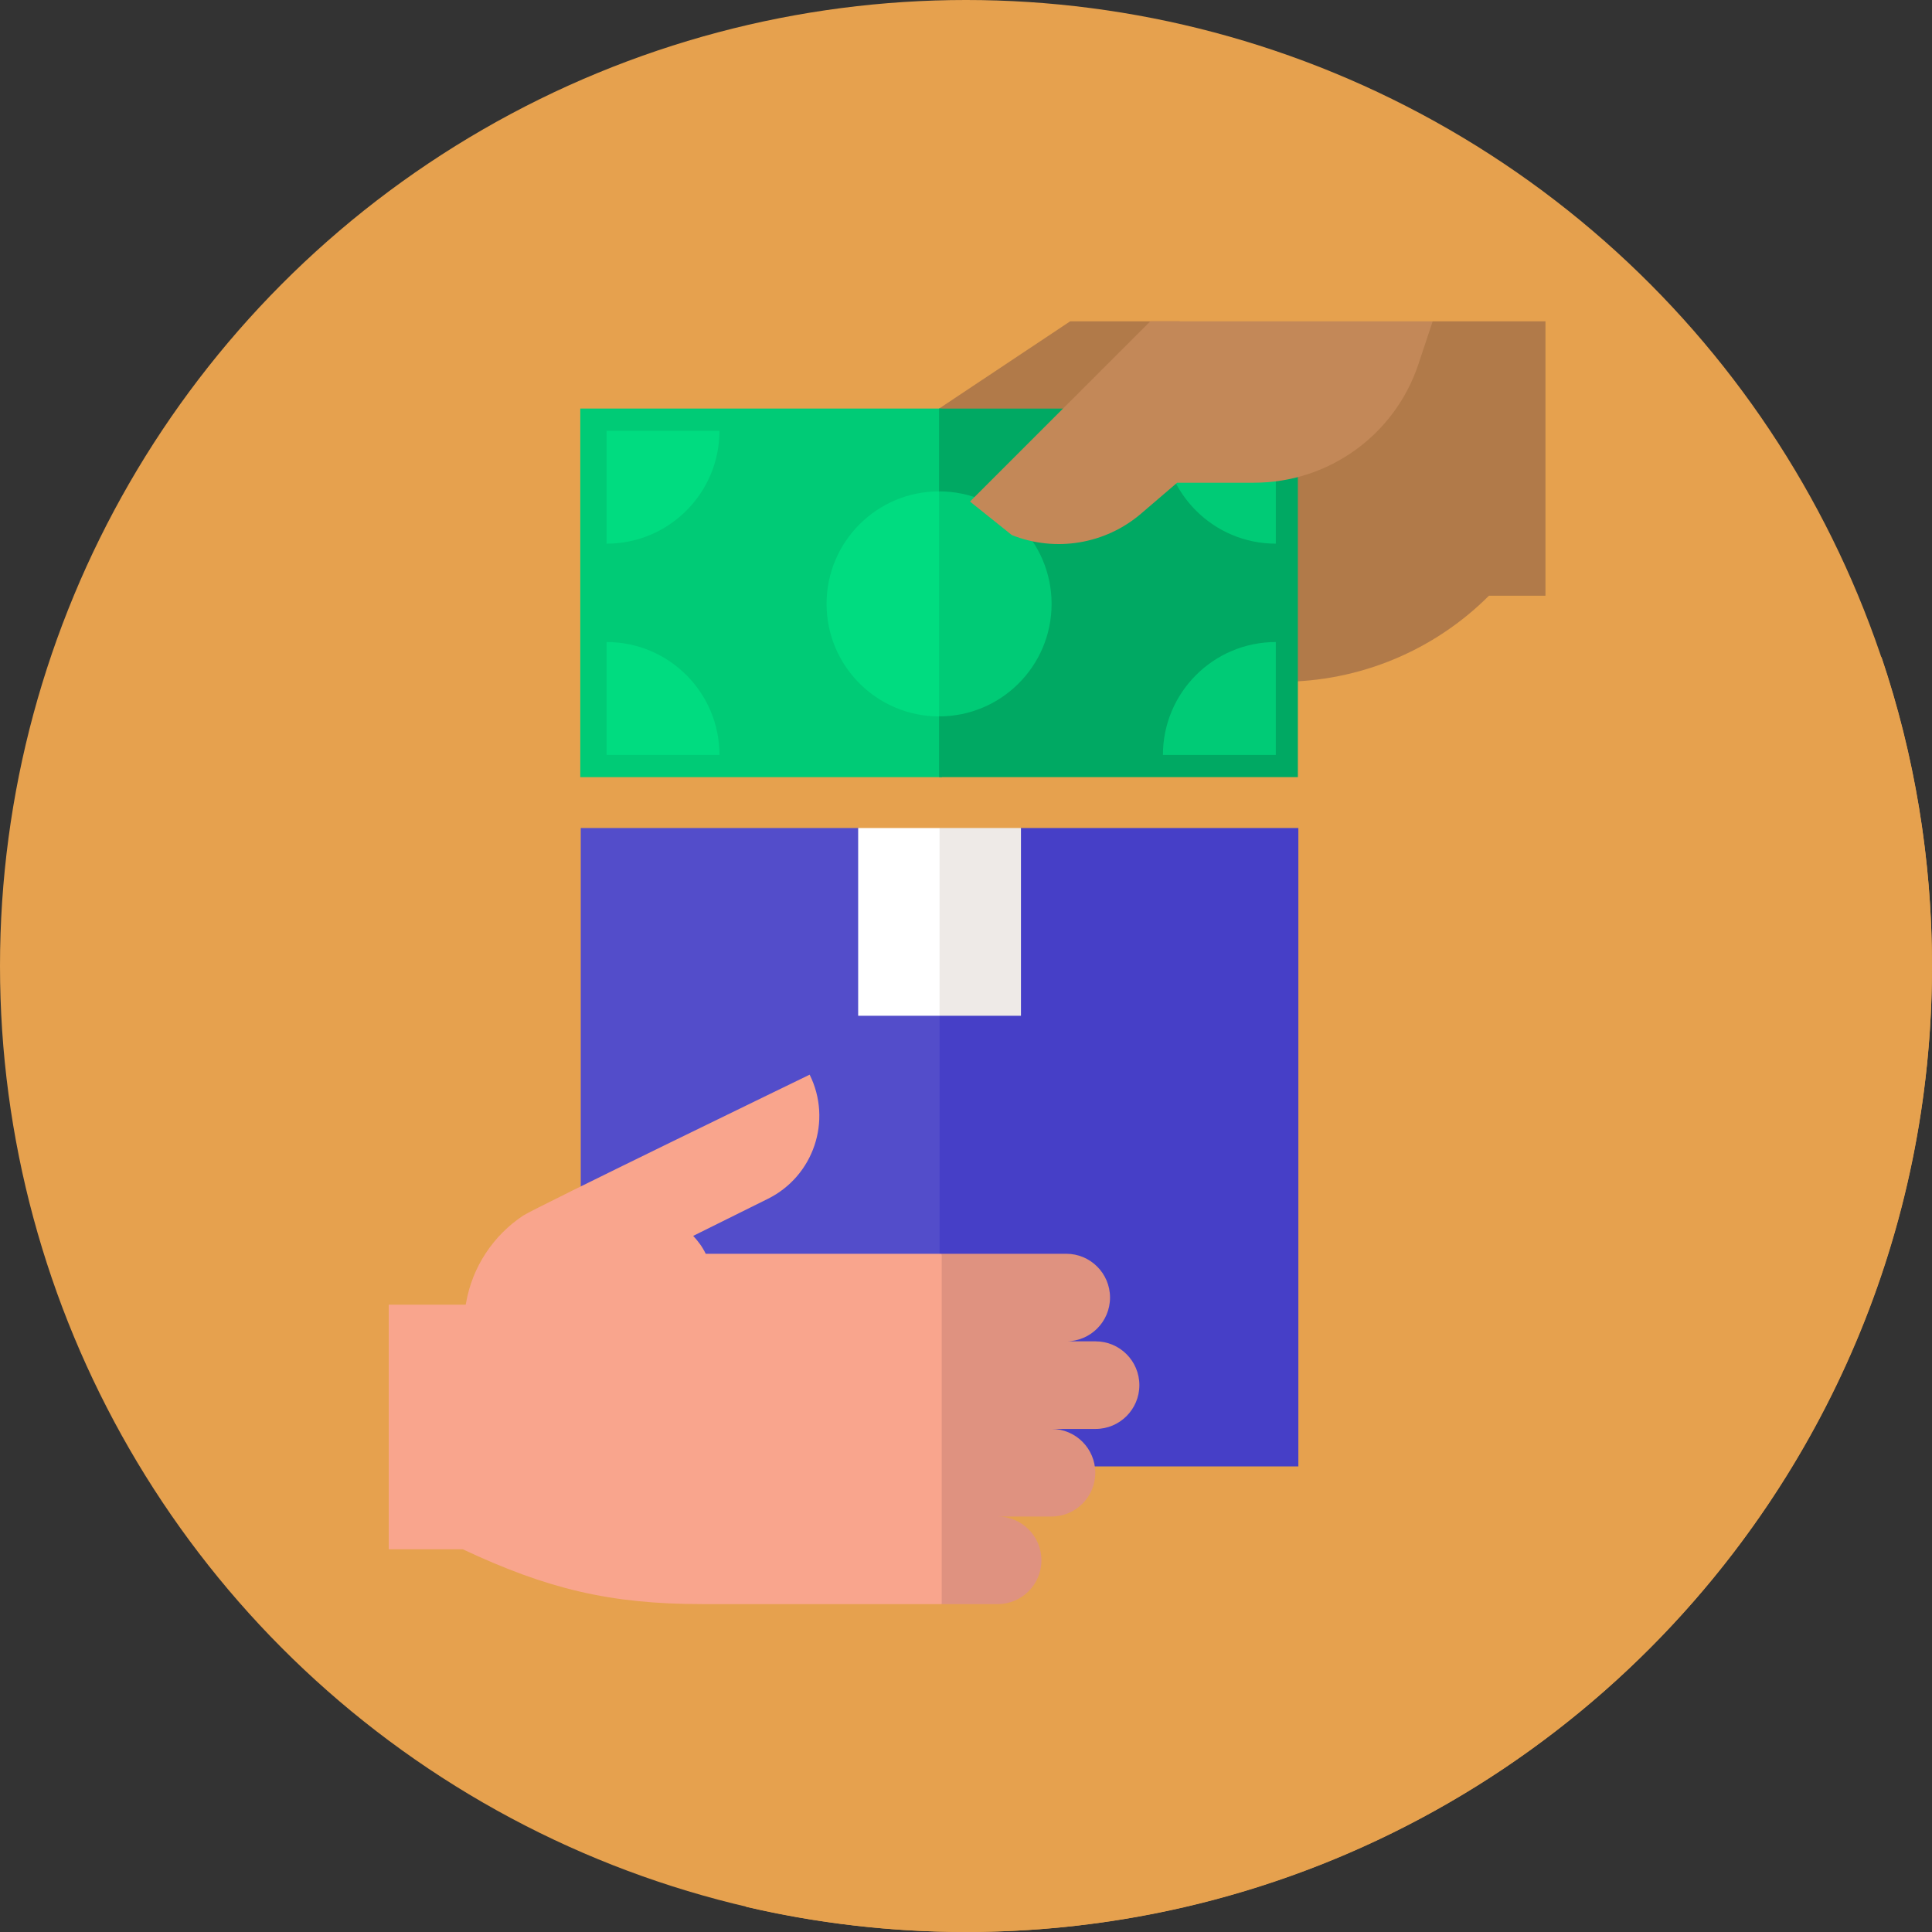
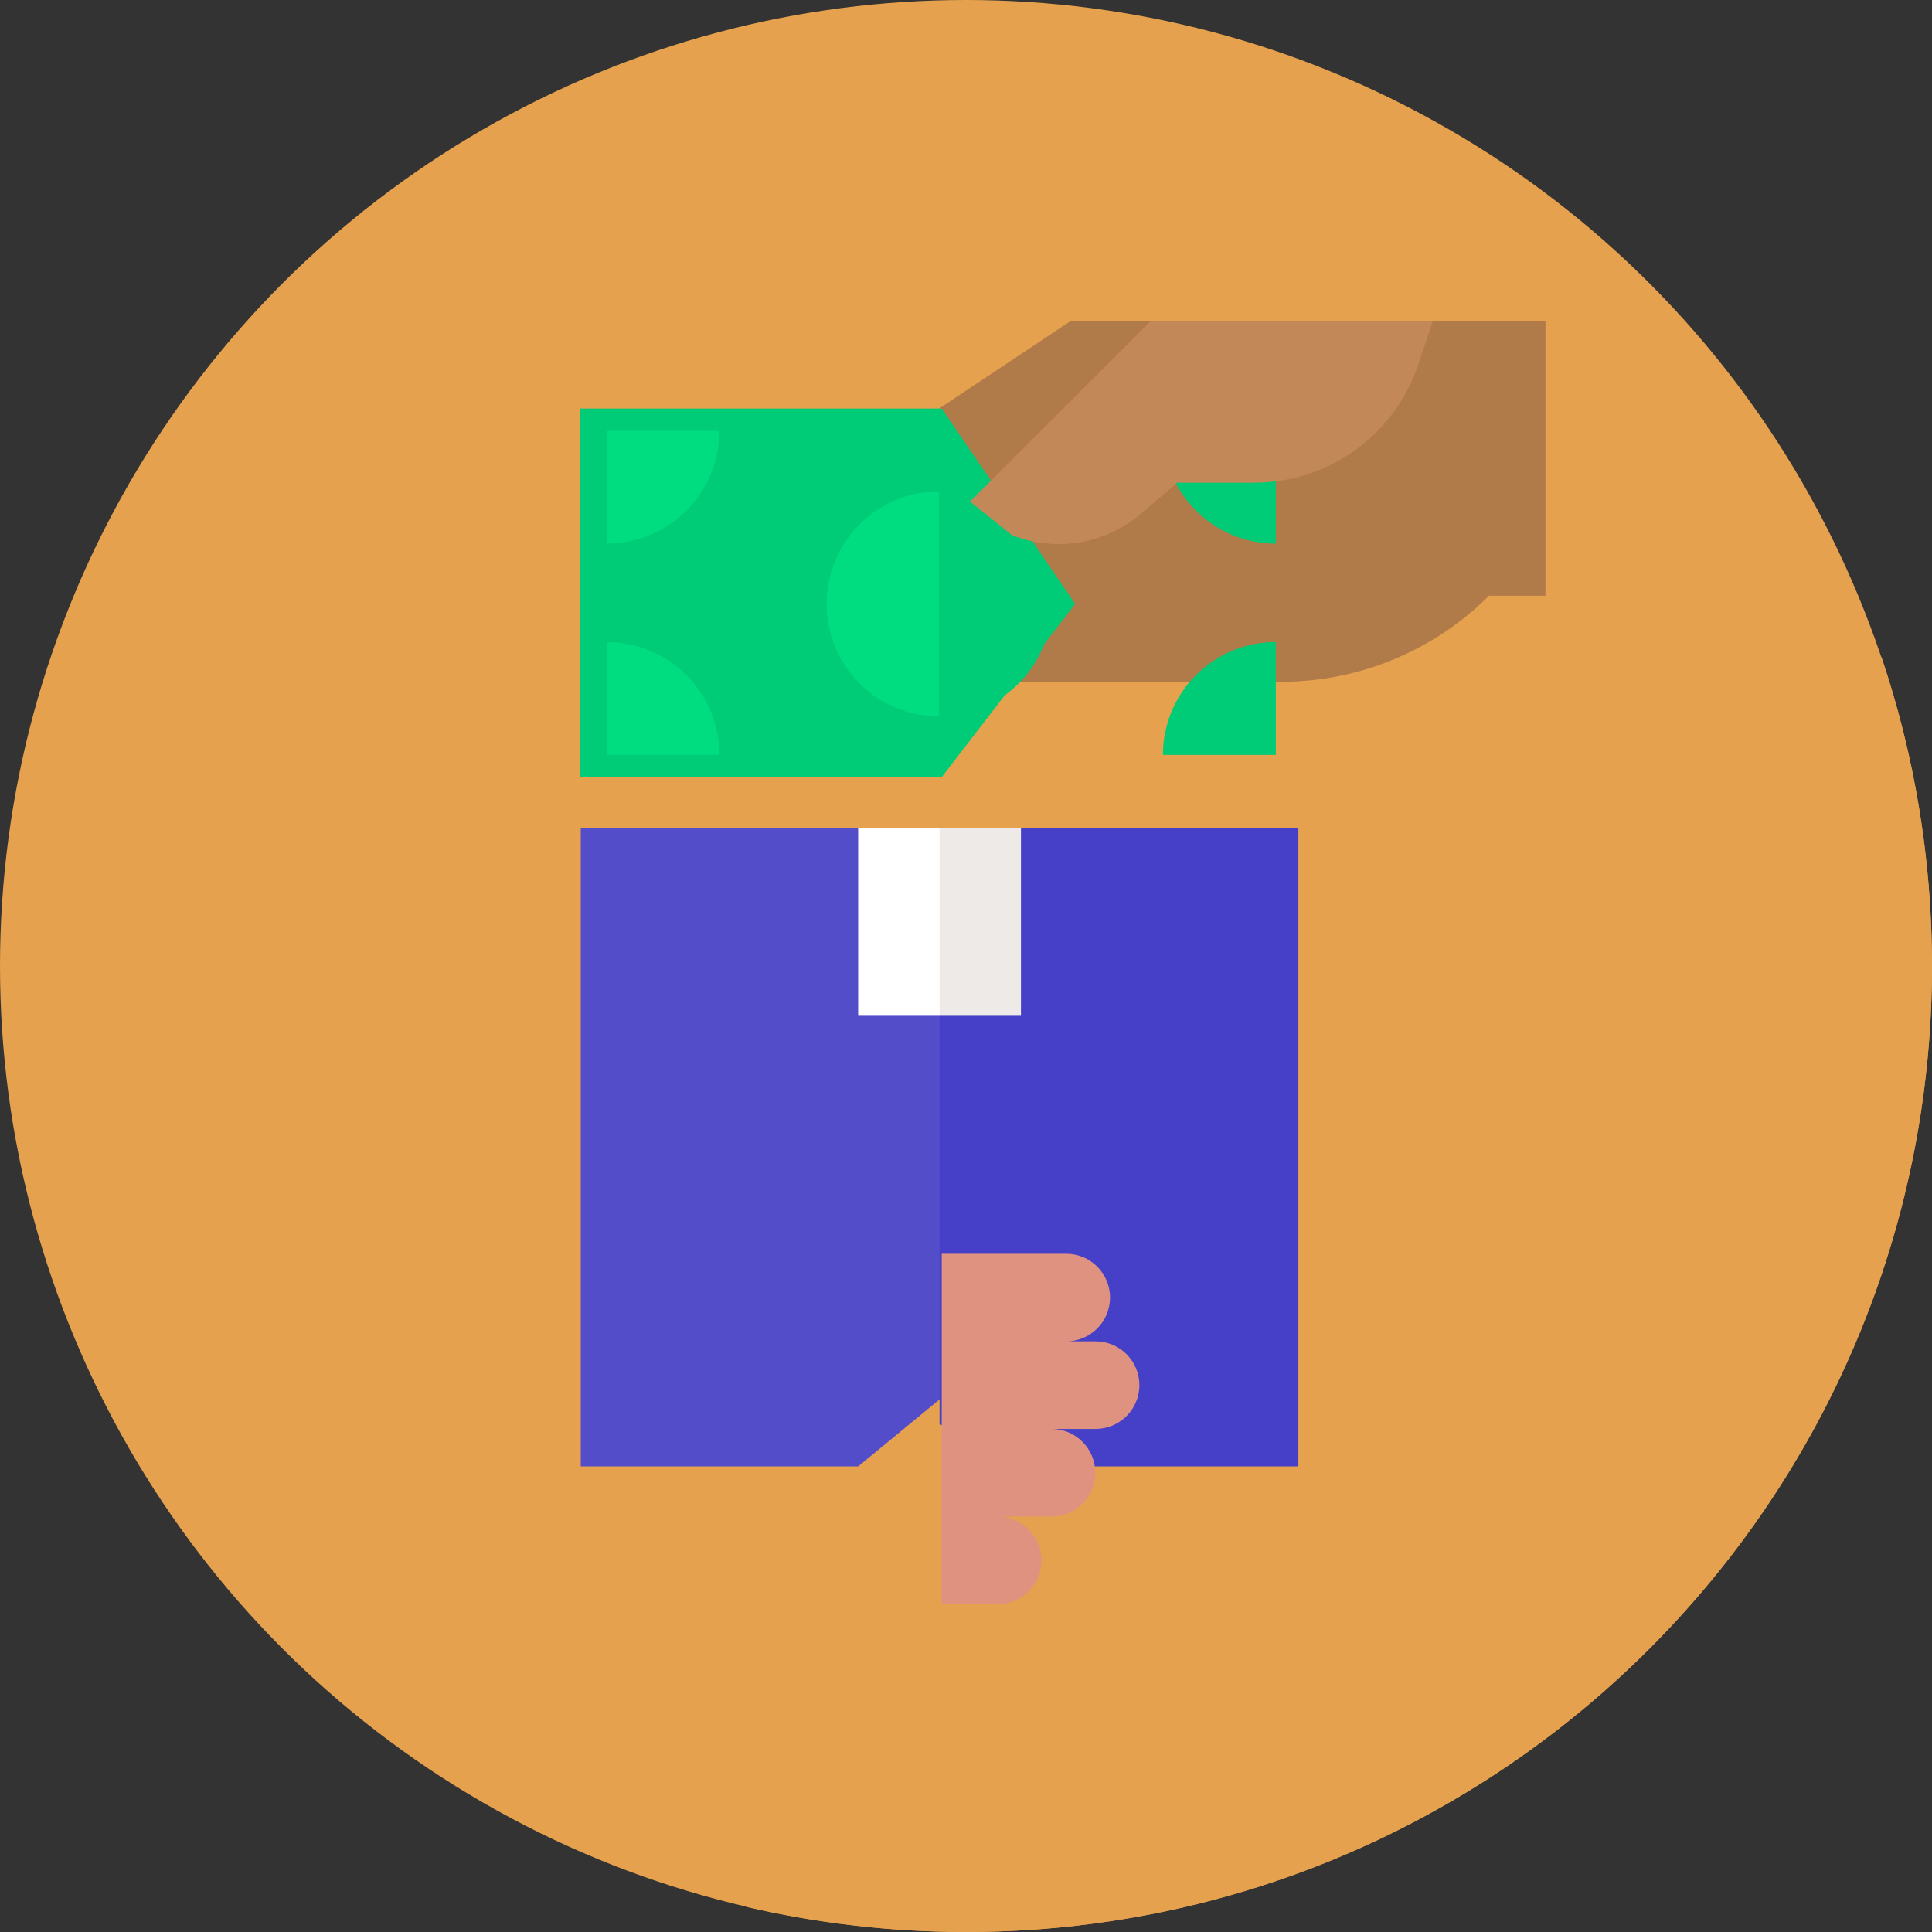
<svg xmlns="http://www.w3.org/2000/svg" width="512" height="512" x="0" y="0" viewBox="0 0 512 512" style="enable-background:new 0 0 512 512" xml:space="preserve" class="">
  <rect x="0" y="0" width="512" height="512" fill="#333333" stroke="none" />
  <g>
    <g>
      <g>
        <g>
          <g>
            <g>
              <g>
                <g>
                  <g>
                    <g>
                      <g>
                        <g>
                          <g>
                            <g>
                              <g>
                                <g>
                                  <circle cx="256" cy="256" fill="#e6a14e" r="256" data-original="#ffe377" style="" class="" />
                                </g>
                              </g>
                            </g>
                          </g>
                        </g>
                      </g>
                    </g>
                  </g>
                </g>
              </g>
            </g>
          </g>
        </g>
      </g>
      <path d="m153.78 205.945 51.281 51.281-102.044 153.337 94.789 94.789c18.695 4.346 38.175 6.648 58.194 6.648 141.385 0 256-114.615 256-256 0-28.585-4.689-56.075-13.333-81.746l-89.102-89.102z" fill="#e6a14e" data-original="#ffd944" style="" class="" />
      <g>
        <g>
          <g>
            <path d="m227.422 388.616h-73.514v-169.186h73.514l21.571 11.221 52.541 96.972z" fill="#534dca" data-original="#534dca" style="" class="" />
            <path d="m344.078 388.616h-73.514l-21.571-11.221v-146.744l21.571-11.221h73.514z" fill="#463fc7" data-original="#463fc7" style="" />
          </g>
          <g>
            <path d="m248.993 269.189h-21.571v-49.759h21.571l10.785 30.49z" fill="#ffffff" data-original="#ffffff" style="" />
            <path d="m248.993 219.43h21.571v49.759h-21.571z" fill="#eeeae7" data-original="#eeeae7" style="" />
          </g>
        </g>
        <path d="m283.61 85.153-34.745 23.125-11.271 72.403h101.925c20.657 0 40.468-8.206 55.074-22.813h14.971v-72.715h-29.886l-28.395 13.177-38.672-13.178h-29.001z" fill="#b17a49" data-original="#b17a49" style="" class="" />
-         <path d="m249.565 332.261h-62.541c-.94-1.942-2.076-3.391-3.323-4.737l19.792-9.823c12.143-6.027 17.102-20.757 11.075-32.901 0 0-72.936 35.366-75.888 37.322-7.879 5.223-13.519 13.548-15.182 23.234l-.093.399h-20.388v64.808h19.599c22.362 10.498 39.017 14.541 63.458 14.541h63.492l14.672-46.422z" fill="#f9a58d" data-original="#f9a58d" style="" class="" />
        <path d="m290.339 355.471h-7.776c6.409 0 11.605-5.196 11.605-11.605 0-6.409-5.196-11.605-11.605-11.605h-32.998v92.843h14.819c6.41 0 11.605-5.196 11.605-11.605s-5.196-11.606-11.605-11.606h14.273c6.41 0 11.605-5.196 11.605-11.605 0-6.409-5.196-11.605-11.605-11.605h11.682c6.41 0 11.605-5.196 11.605-11.606.001-6.41-5.195-11.606-11.605-11.606z" fill="#df9280" data-original="#df9280" style="" class="" />
        <g>
          <path d="m249.568 205.945h-95.788v-97.668h95.788l35.364 51.758z" fill="#00cb76" data-original="#00cb76" style="" />
-           <path d="m248.865 108.277h95.085v97.667h-95.085z" fill="#00a963" data-original="#00a963" style="" />
          <g>
            <path d="m263.024 160.035-14.159 29.817c-16.467 0-29.817-13.349-29.817-29.817s13.349-29.817 29.817-29.817z" fill="#00dc80" data-original="#00dc80" style="" />
            <path d="m278.682 160.035c0 16.467-13.349 29.817-29.817 29.817v-59.633c16.467-.001 29.817 13.349 29.817 29.816z" fill="#00cb76" data-original="#00cb76" style="" />
          </g>
          <path d="m190.663 200.056c0-16.519-13.391-29.911-29.911-29.911v29.911z" fill="#00dc80" data-original="#00dc80" style="" />
          <path d="m160.752 144.077c16.519 0 29.911-13.391 29.911-29.911h-29.911z" fill="#00dc80" data-original="#00dc80" style="" />
          <g fill="#00cb76">
            <path d="m308.191 114.166c0 16.519 13.391 29.911 29.911 29.911v-29.911z" fill="#00cb76" data-original="#00cb76" style="" />
            <path d="m338.101 170.145c-16.519 0-29.911 13.391-29.911 29.911h29.911z" fill="#00cb76" data-original="#00cb76" style="" />
          </g>
        </g>
        <path d="m379.679 85.153h-74.854l-47.764 47.764 11.08 8.88c11.597 4.621 24.8 2.426 34.278-5.698l9.535-8.173h20.386c19.756 0 37.295-12.642 43.542-31.383z" fill="#c38858" data-original="#c38858" style="" />
      </g>
    </g>
  </g>
</svg>